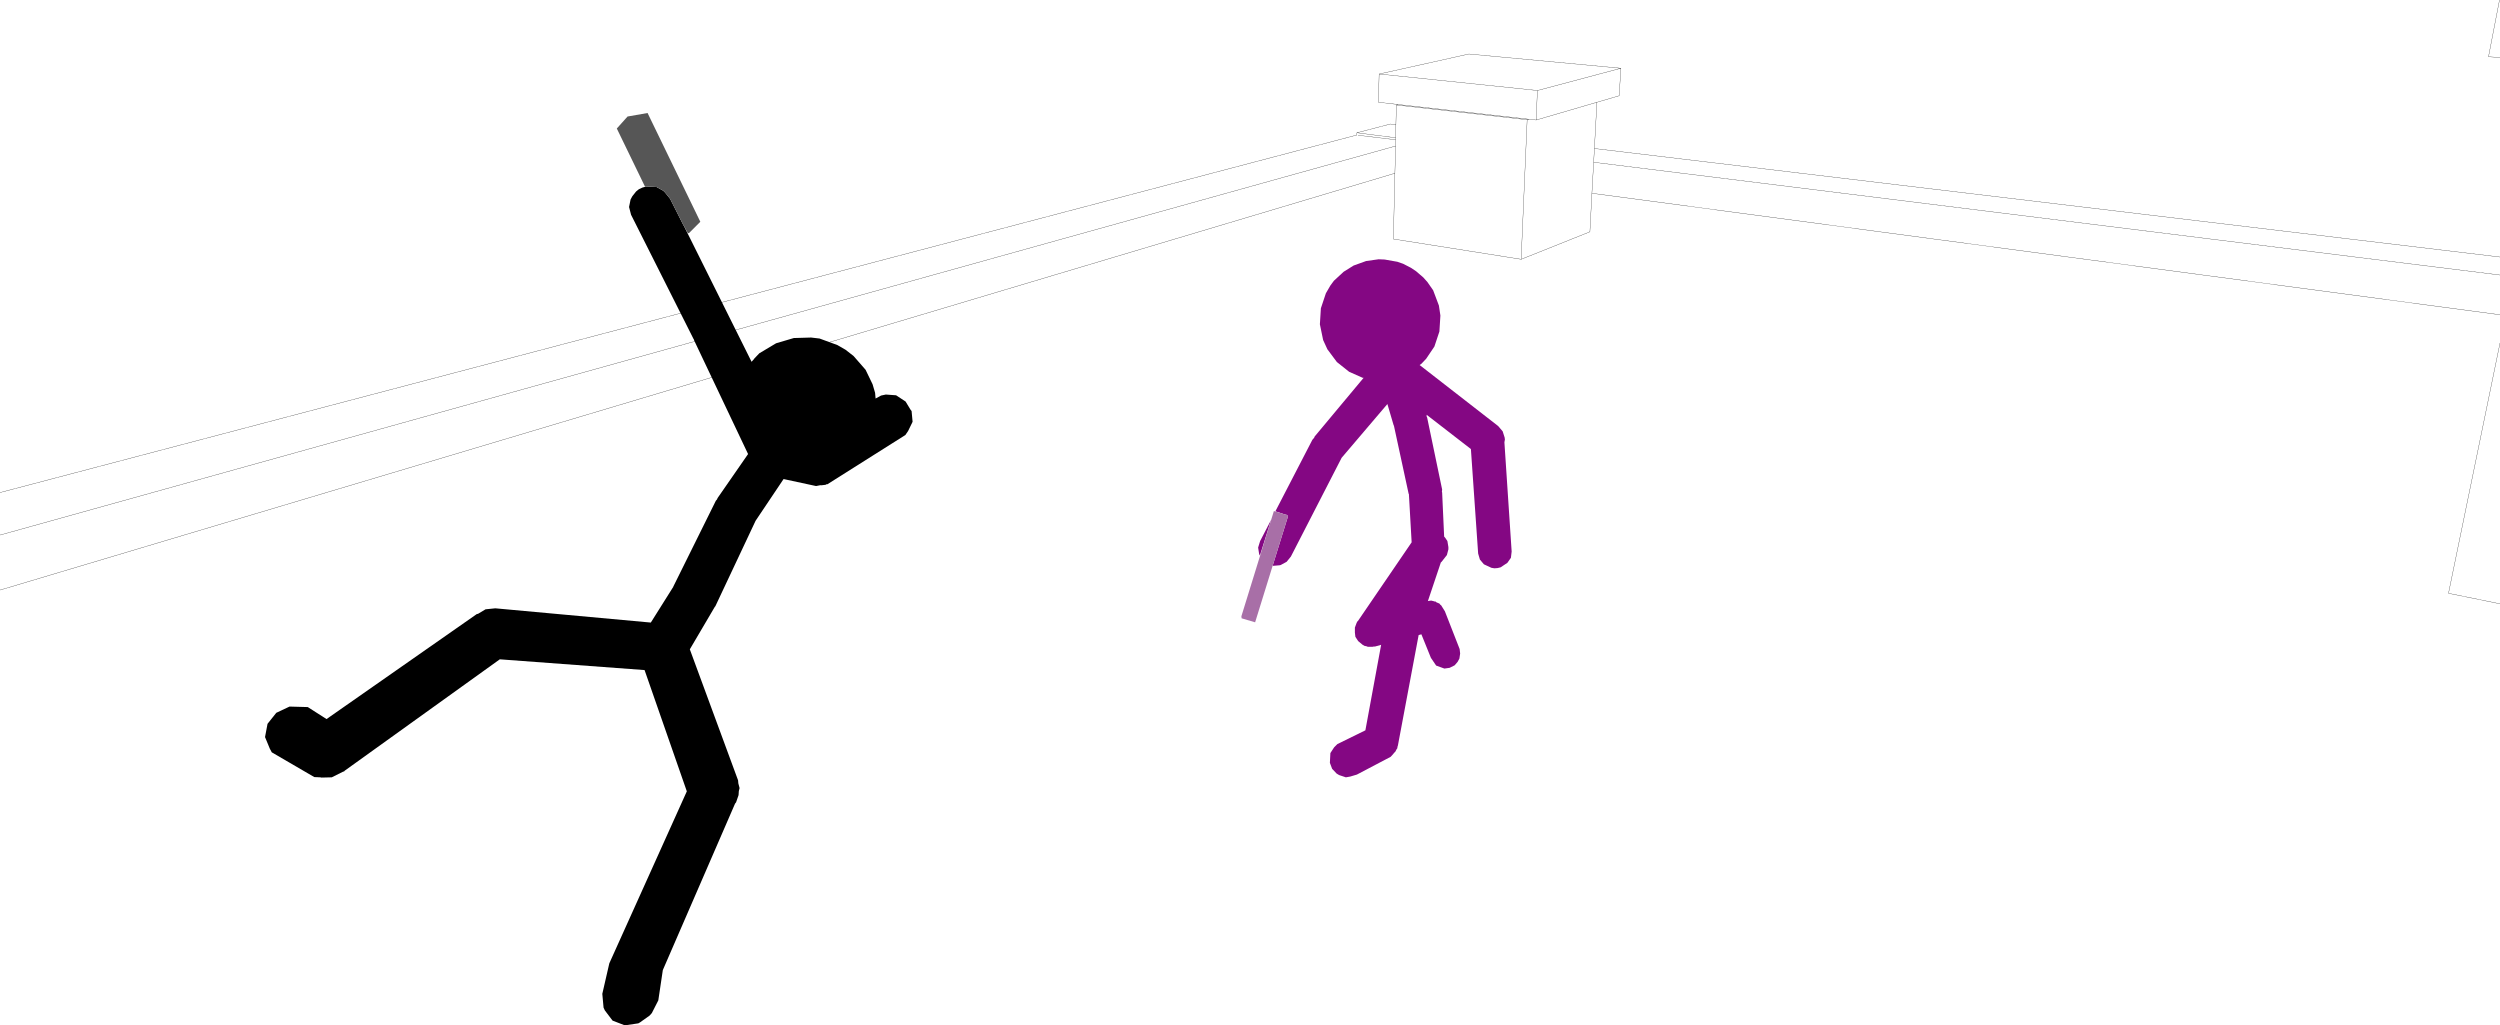
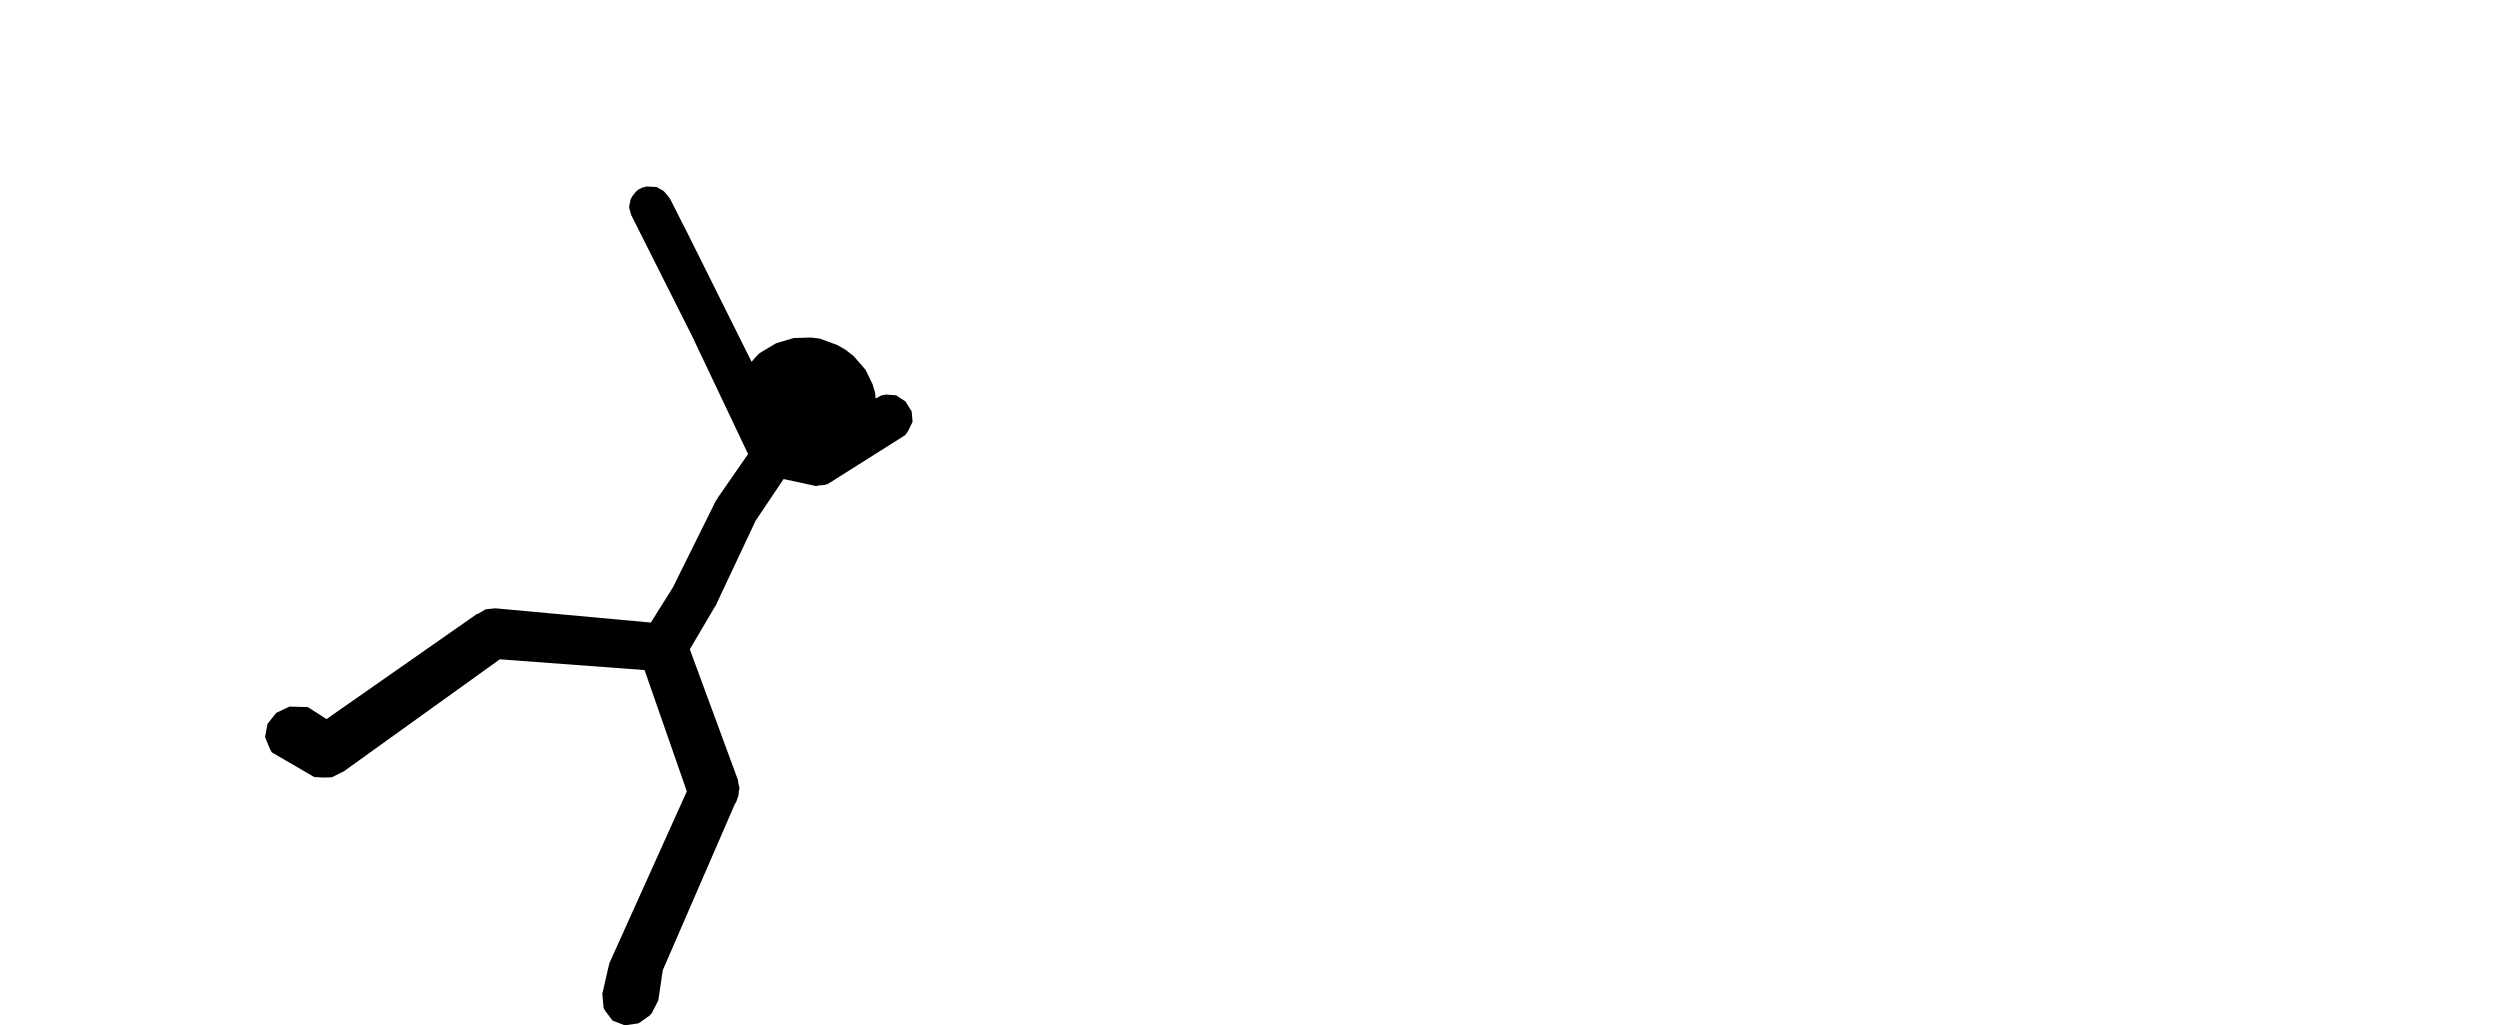
<svg xmlns="http://www.w3.org/2000/svg" height="205.05px" width="499.95px">
  <g transform="matrix(1.0, 0.0, 0.0, 1.0, -2.2, -52.95)">
-     <path d="M502.15 64.45 L499.85 64.3 502.05 52.95 M502.15 173.7 L491.85 171.6 502.15 121.55 M2.2 151.45 L273.55 79.95 273.55 79.5 280.25 77.75 281.35 77.9 281.45 73.95 281.85 73.85 277.85 73.4 278.0 67.75 295.95 63.75 326.35 66.6 326.0 72.1 321.55 73.4 321.05 82.65 502.15 104.35 M273.55 79.5 L281.3 80.5 281.35 77.9 M2.2 159.95 L281.3 82.15 281.3 80.9 273.8 80.0 M281.3 80.9 L281.3 80.5 M2.2 170.95 L281.15 87.6 281.3 82.15 M321.55 73.4 L309.4 76.95 308.0 76.8 307.6 76.9 306.4 104.8 320.15 99.3 320.55 91.6 320.9 85.4 321.05 82.65 M326.35 66.6 L309.65 71.05 309.4 76.95 M308.0 76.8 L281.85 73.85 M307.6 76.9 L281.45 73.95 M309.65 71.05 L278.0 67.75 M281.15 87.6 L280.85 100.75 306.4 104.8 M320.55 91.6 L502.15 115.9 M320.9 85.4 L502.15 107.95" fill="none" stroke="#000000" stroke-linecap="round" stroke-linejoin="round" stroke-width="0.05" />
    <path d="M138.95 98.1 L152.5 125.3 152.95 124.8 153.05 124.65 154.05 123.6 157.4 121.6 160.95 120.55 164.4 120.45 166.1 120.65 169.65 121.95 171.3 122.9 172.9 124.15 175.3 126.9 176.7 129.8 177.2 131.5 177.3 132.65 178.4 132.05 179.35 131.85 181.4 132.0 183.3 133.25 184.3 134.9 184.5 135.15 184.7 137.3 183.8 139.15 183.25 139.95 167.65 149.8 167.45 149.8 167.3 149.9 166.45 150.0 166.2 150.0 166.4 149.95 165.4 150.15 158.9 148.75 153.3 157.1 145.25 174.2 145.15 174.3 140.15 182.8 149.8 209.0 149.85 209.6 150.1 210.55 149.95 211.15 149.9 211.95 149.4 213.4 149.2 213.65 134.75 246.95 133.85 253.0 132.55 255.55 132.1 256.05 130.2 257.4 129.85 257.6 127.15 258.0 124.7 257.05 123.15 255.0 122.9 254.45 122.65 251.7 124.05 245.6 139.55 211.2 131.1 186.95 102.15 184.8 71.1 207.1 71.05 207.2 70.9 207.25 70.85 207.25 68.55 208.4 66.5 208.45 66.25 208.4 65.05 208.35 56.55 203.4 56.15 202.65 55.2 200.35 55.7 197.7 57.45 195.5 60.1 194.25 63.75 194.35 67.5 196.75 97.55 175.75 97.8 175.7 99.3 174.8 101.25 174.6 132.35 177.45 136.75 170.45 136.8 170.4 136.85 170.25 145.35 153.1 145.6 152.8 145.7 152.55 151.8 143.75 141.0 121.0 140.95 120.8 140.9 120.75 128.4 95.9 128.0 94.35 128.3 92.85 128.65 92.2 129.4 91.25 129.95 90.8 130.7 90.45 131.45 90.25 133.5 90.35 134.85 91.1 135.15 91.4 136.2 92.7 138.9 98.05 138.95 98.1" fill="#000000" fill-rule="evenodd" stroke="none" />
-     <path d="M259.05 155.8 L257.25 155.2 264.65 140.9 265.0 140.5 265.1 140.25 274.9 128.5 274.7 128.5 272.0 127.3 269.55 125.35 267.65 122.8 266.8 120.95 266.15 117.8 266.35 114.6 267.35 111.6 268.25 110.05 268.95 109.1 270.9 107.3 272.9 106.05 275.4 105.15 277.9 104.8 279.1 104.85 281.65 105.3 282.8 105.7 284.35 106.5 285.4 107.2 286.85 108.45 287.65 109.35 288.8 111.0 289.95 114.05 290.25 116.05 290.05 119.25 289.05 122.25 287.4 124.7 286.45 125.7 286.1 125.95 301.8 138.15 302.7 139.2 303.1 140.45 303.15 140.85 303.05 141.4 304.5 163.25 304.35 164.5 303.65 165.5 302.3 166.4 301.7 166.55 301.05 166.6 300.45 166.5 298.95 165.8 298.15 164.85 297.8 163.65 296.35 142.75 287.5 135.9 287.5 136.25 287.6 136.45 290.6 150.85 290.55 151.3 290.6 151.45 291.0 160.25 291.25 160.55 291.65 161.15 291.85 162.35 291.85 162.8 291.55 163.95 290.45 165.35 290.35 165.4 287.75 173.15 288.4 173.05 289.0 173.2 289.1 173.25 289.3 173.25 289.45 173.4 290.05 173.65 290.25 173.9 290.4 174.0 291.15 175.2 294.1 182.75 294.2 183.65 294.05 184.65 293.7 185.3 293.1 186.0 292.1 186.5 291.05 186.65 289.4 186.05 288.35 184.5 286.45 179.8 285.9 179.95 281.75 202.05 281.65 202.35 281.65 202.55 281.45 202.85 281.25 203.25 280.95 203.55 280.85 203.7 280.3 204.3 273.55 207.85 272.2 208.25 271.35 208.4 270.0 207.95 269.5 207.65 268.6 206.7 268.15 205.5 268.25 203.55 269.0 202.4 269.65 201.75 275.25 199.0 278.4 181.9 277.15 182.25 276.9 182.25 276.65 182.3 275.75 182.3 275.35 182.15 275.15 182.15 274.7 181.9 273.8 181.15 273.25 180.3 273.15 179.45 273.15 178.45 273.5 177.5 273.7 177.15 273.75 177.15 284.5 161.4 283.95 151.75 283.9 151.7 280.95 138.05 280.9 138.0 279.65 133.75 270.5 144.5 260.35 164.25 259.5 165.3 258.3 165.95 258.05 166.0 256.85 166.1 256.7 166.1 259.7 156.45 259.65 155.95 259.05 155.8 M254.0 163.75 L253.8 162.45 254.2 161.15 256.4 156.9 254.15 164.05 254.0 163.75" fill="#840783" fill-rule="evenodd" stroke="none" />
-     <path d="M131.45 90.25 L131.2 90.3 125.55 78.65 127.7 76.25 131.7 75.55 142.25 97.3 140.0 99.55 139.75 99.6 138.95 98.1 138.9 98.05 136.2 92.7 135.15 91.4 134.85 91.1 133.5 90.35 131.45 90.25" fill="#565656" fill-rule="evenodd" stroke="none" />
-     <path d="M256.7 166.1 L253.2 177.4 250.5 176.6 250.45 176.2 256.95 155.15 259.05 155.8 259.65 155.95 259.7 156.45 256.7 166.1" fill="#a86fa7" fill-rule="evenodd" stroke="none" />
  </g>
</svg>